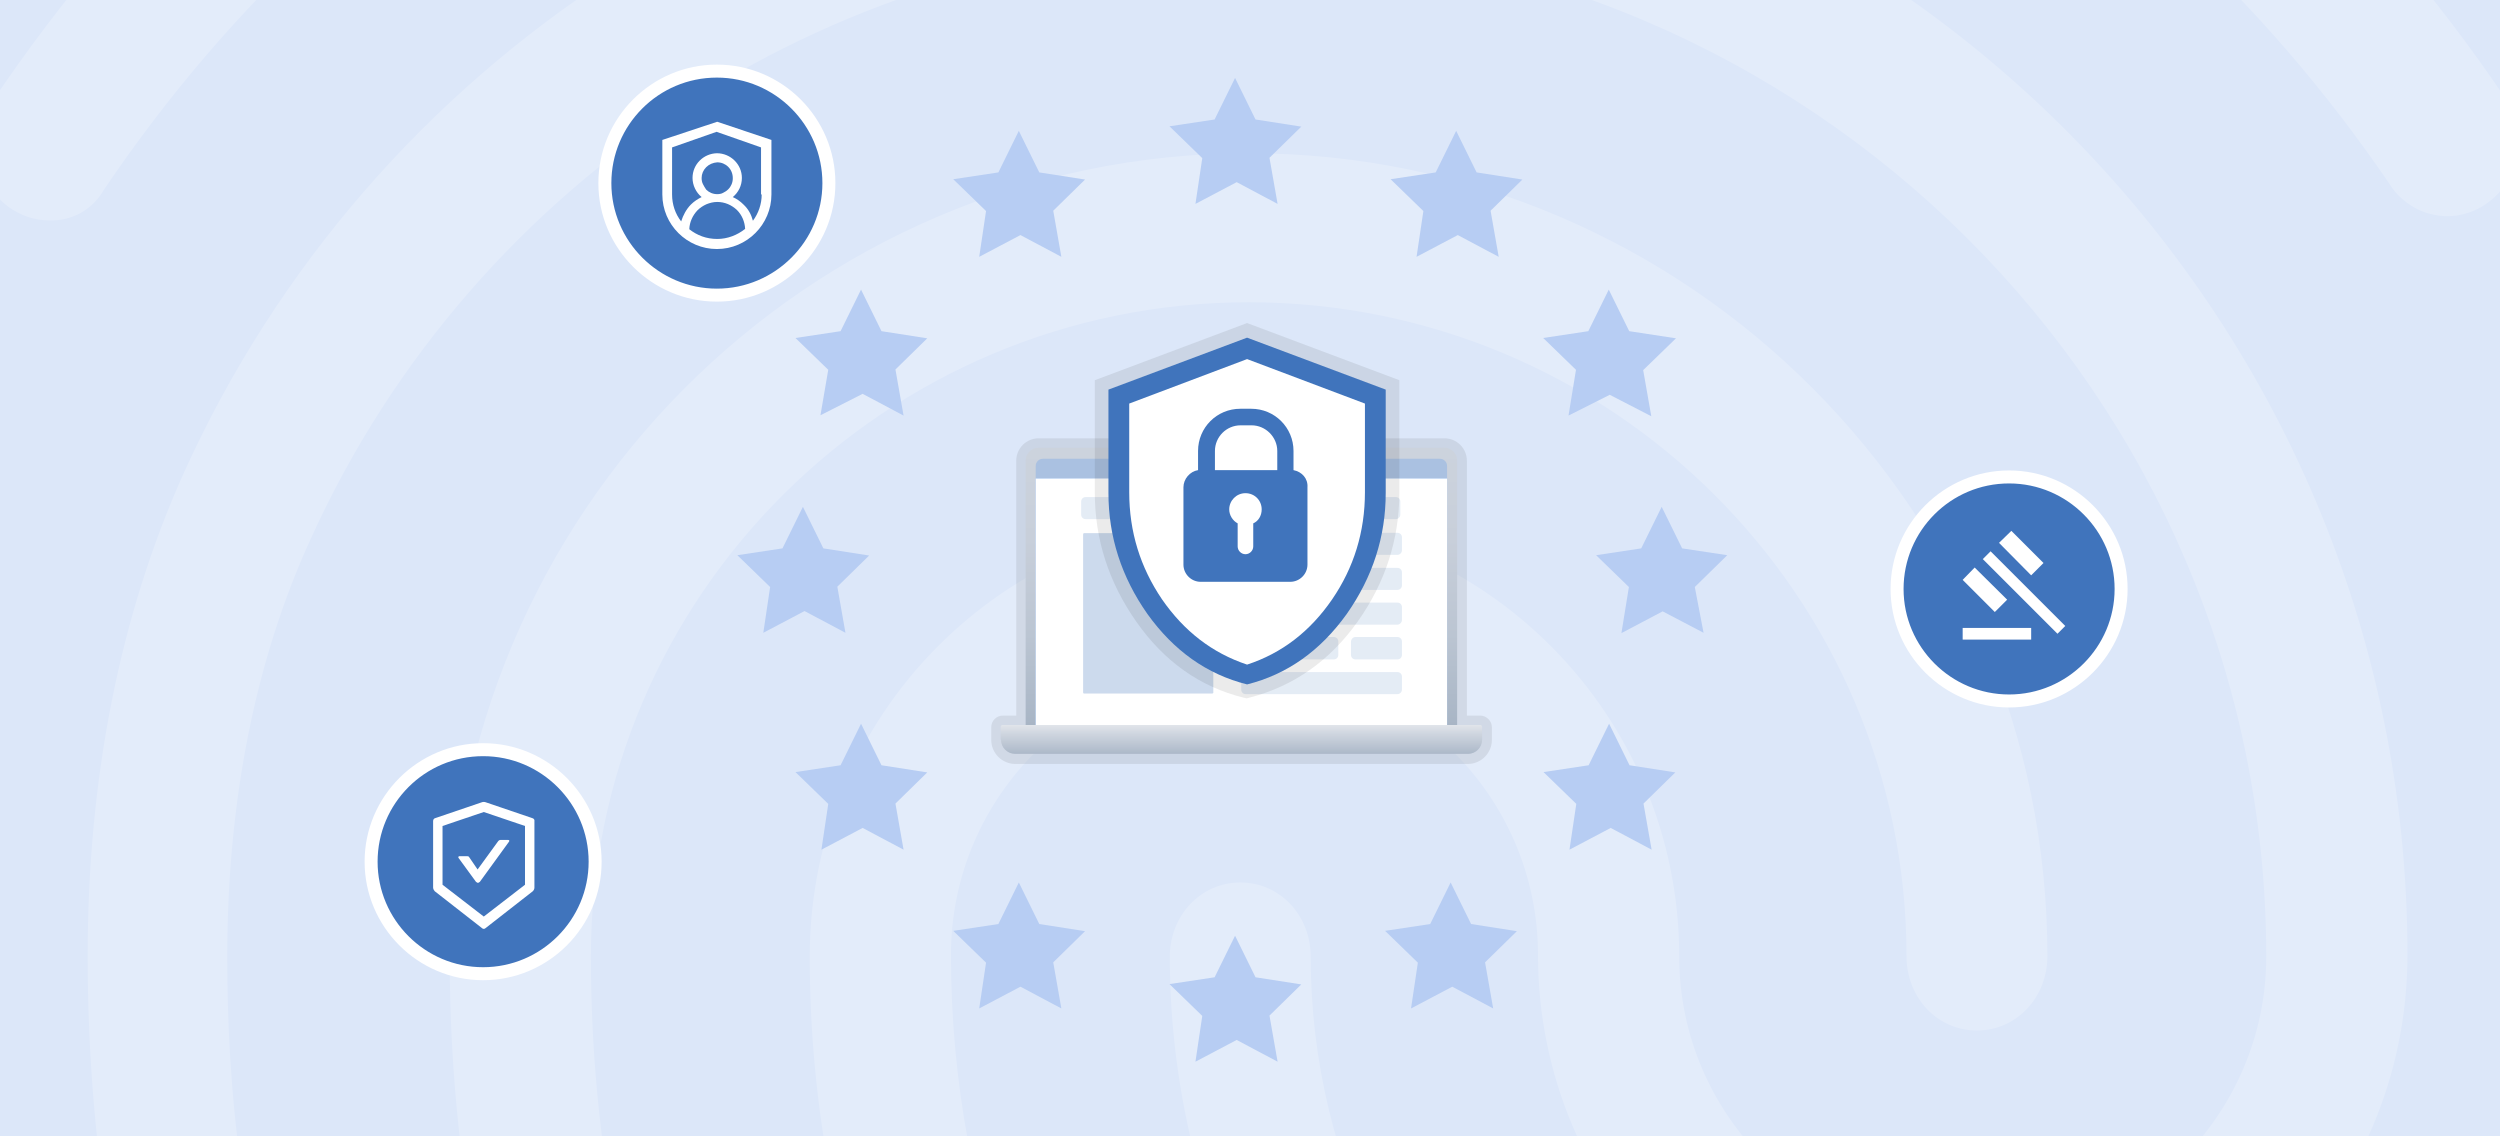
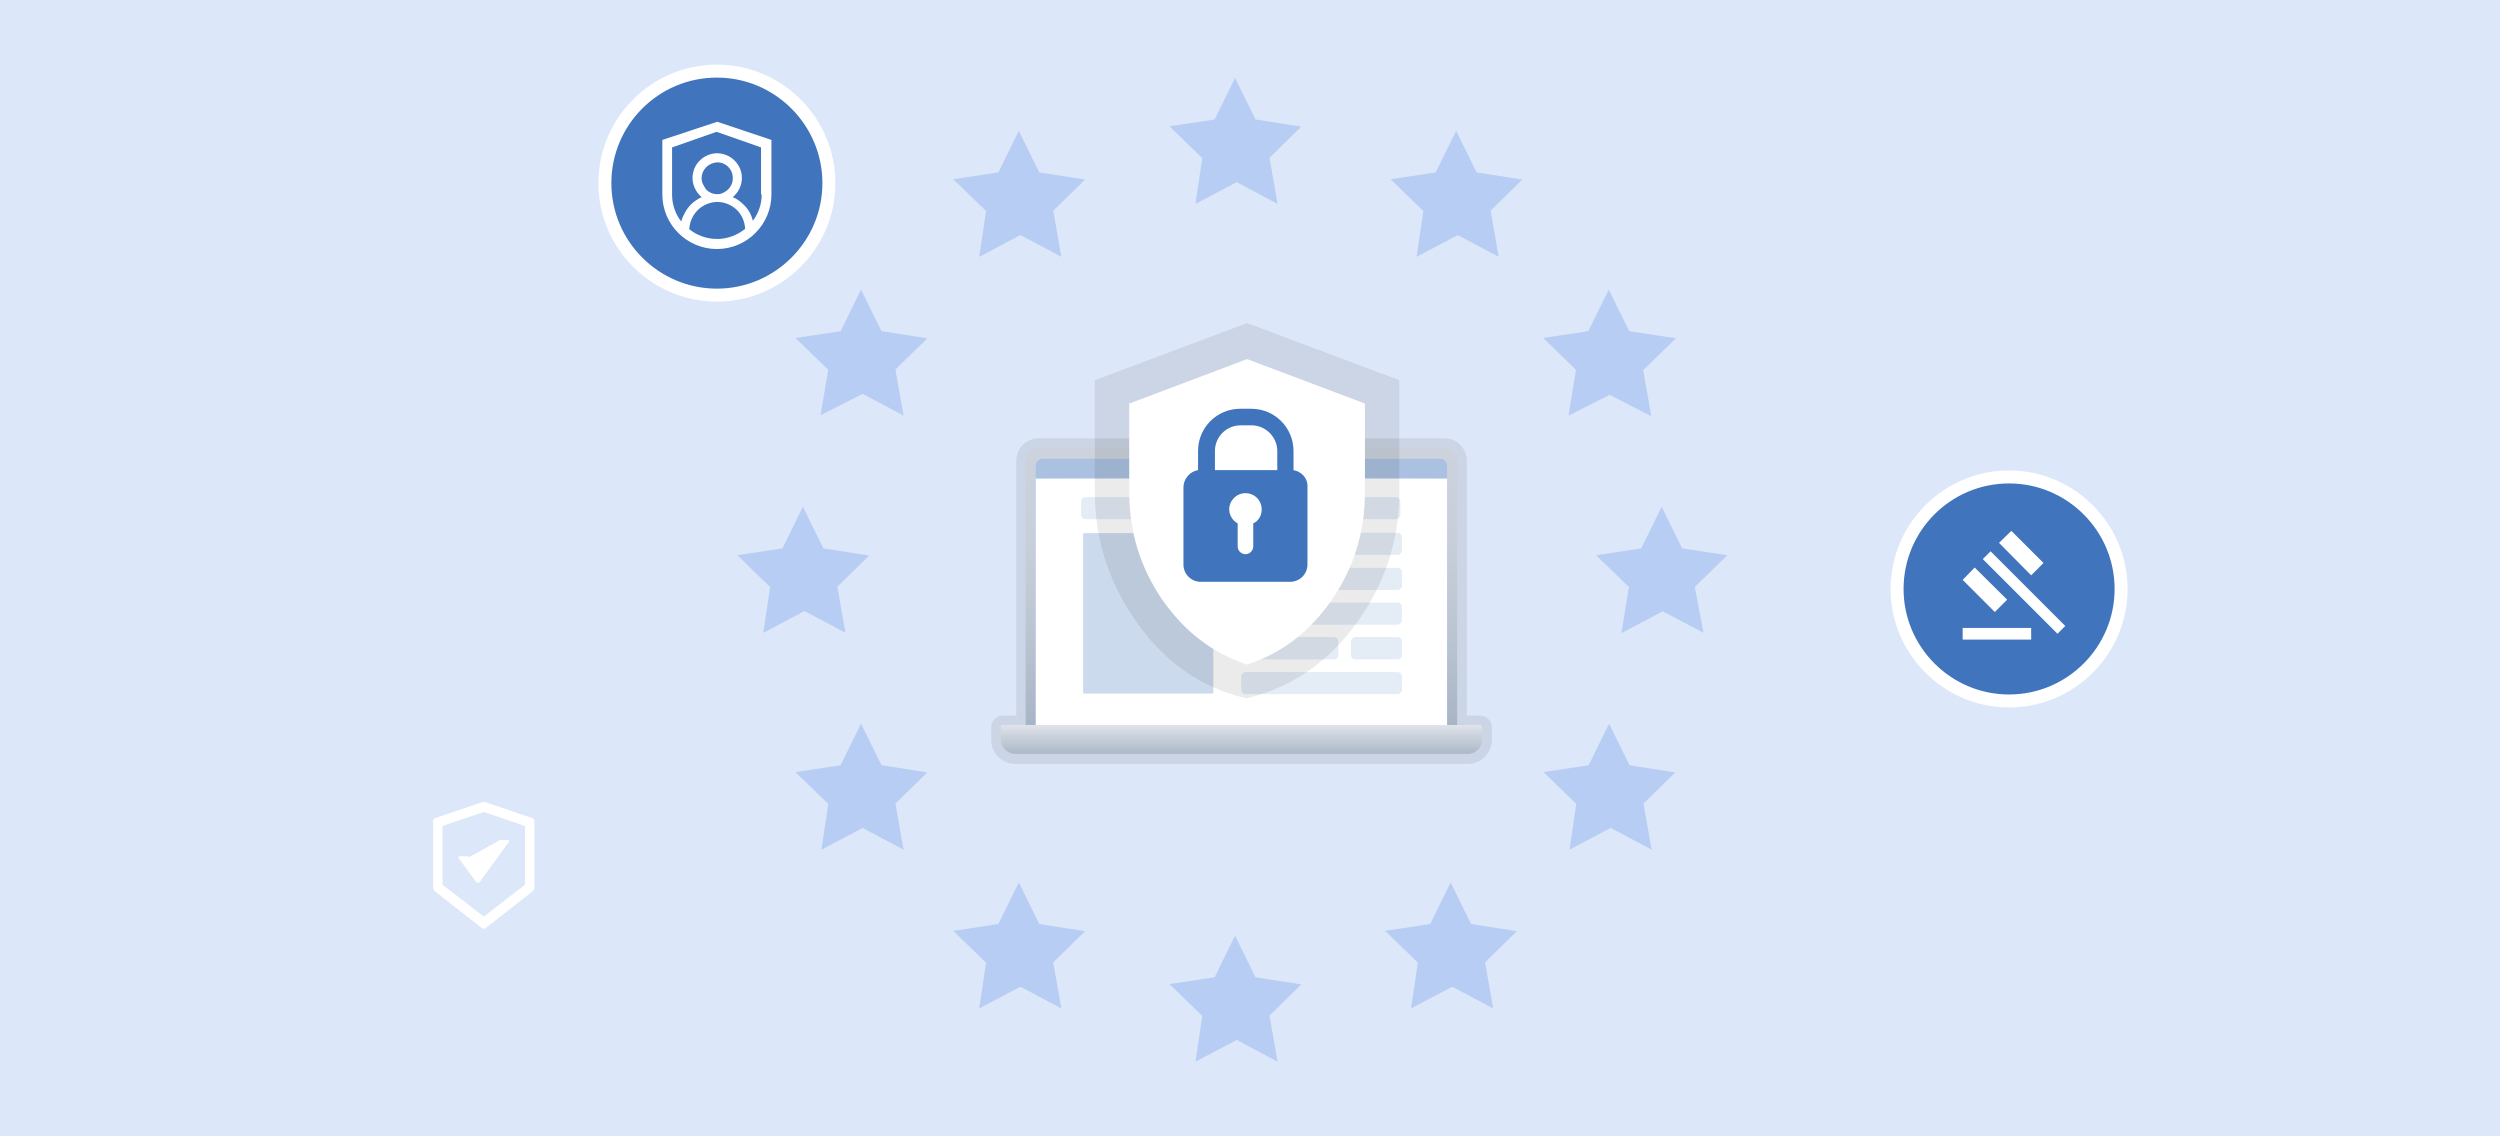
<svg xmlns="http://www.w3.org/2000/svg" xmlns:xlink="http://www.w3.org/1999/xlink" version="1.1" id="Layer_1" x="0px" y="0px" width="770px" height="350px" viewBox="0 0 770 350" style="enable-background:new 0 0 770 350;" xml:space="preserve">
  <rect x="0" y="0" width="770" height="350" fill="#333333" stroke="none" />
  <style type="text/css">
	.st0{clip-path:url(#SVGID_00000023256398035408258690000008274340464865884312_);fill:#DCE7F9;}
	
		.st1{opacity:0.2;clip-path:url(#SVGID_00000067937383868393843250000006838080552757414054_);fill:#FFFFFF;enable-background:new    ;}
	.st2{fill:#4074BC;}
	.st3{fill:#FFFFFF;}
	.st4{fill:#B7CDF3;}
	.st5{fill:#E1C025;}
	.st6{opacity:8.000000e-02;enable-background:new    ;}
	.st7{fill:url(#SVGID_00000107567346873514268370000003493435564254059654_);}
	.st8{fill:url(#SVGID_00000119116194272687742180000012756159284666658469_);}
	.st9{fill:#AAC1E1;}
	.st10{fill:url(#SVGID_00000127750752925076444800000011240705882815986063_);}
	.st11{fill:#CCDAED;}
	.st12{fill:#E4ECF5;}
</style>
  <g>
    <g>
      <g>
        <defs>
          <rect id="SVGID_1_" width="770" height="350" />
        </defs>
        <clipPath id="SVGID_00000065032533322487991200000007809978505495522961_">
          <use xlink:href="#SVGID_1_" style="overflow:visible;" />
        </clipPath>
        <rect style="clip-path:url(#SVGID_00000065032533322487991200000007809978505495522961_);fill:#DCE7F9;" width="770" height="350" />
      </g>
    </g>
    <g>
      <g>
        <defs>
-           <rect id="SVGID_00000142172903216307600660000016477338220975855038_" width="770" height="350" />
-         </defs>
+           </defs>
        <clipPath id="SVGID_00000075882580239775528750000017460282320760974993_">
          <use xlink:href="#SVGID_00000142172903216307600660000016477338220975855038_" style="overflow:visible;" />
        </clipPath>
        <path style="opacity:0.2;clip-path:url(#SVGID_00000075882580239775528750000017460282320760974993_);fill:#FFFFFF;enable-background:new    ;" d="     M637.2-172.9c-3.5,0-7-1-10-2.8c-83.5-45.4-155.6-64.7-242.1-64.7c-86.1,0-167.8,21.6-242.1,64.7c-10.4,6-23.5,1.8-29.6-9.2     c-5.7-11-1.7-25.2,8.7-31.2c79.9-46.2,170.6-70.4,263-70.2c92.6,0,173.4,21.6,262.1,69.7c5.2,2.9,9.1,7.8,10.8,13.5     s1.1,11.9-1.6,17.2C652.4-177.5,645-172.9,637.2-172.9z M15.2,67.9c-4.5,0-8.9-1.5-12.6-4.2c-10-7.4-12.2-21.6-5.2-32.1     c43.1-64.2,97.8-114.7,163-150c136.5-74.3,311.2-74.8,448.2-0.5c65.2,35.4,120,85.4,163,149.1c6.9,10.1,4.8,24.8-5.2,32.1     c-2.3,1.8-5,3-7.8,3.7s-5.8,0.8-8.6,0.2c-2.9-0.5-5.6-1.6-8-3.3c-2.4-1.6-4.5-3.7-6-6.2C696.7-0.9,647.2-46.3,588.5-78     c-124.8-67.4-284.3-67.4-408.6,0.5C120.8-45.4,71.2,0.5,32.1,58.3c-1.7,3-4.1,5.5-7.1,7.2C22,67.2,18.6,68,15.2,67.9z      M286.8,621.6c-2.9,0-5.8-0.6-8.4-1.8s-5-3-6.9-5.2c-37.8-39.9-58.2-65.6-87.4-121.1c-29.9-56.4-45.6-125.2-45.6-199     c0-136.3,110.5-247.3,246.1-247.3s246,111,246,247.3c0,12.8-9.6,22.9-21.7,22.9c-12.2,0-21.7-10.1-21.7-22.9     c0-111-90.8-201.4-202.6-201.4C272.9,93.1,182,183.5,182,294.5c0,66.1,13.9,127.1,40.4,176.6c27.8,52.7,46.9,75.2,80.4,111     c4,4.5,6.2,10.3,6.2,16.3s-2.2,11.8-6.2,16.3C298.7,619,292.9,621.5,286.8,621.6z M598.5,536.8c-51.7,0-97.4-13.8-134.7-40.8     c-32-23-58.1-53.2-76.1-88.2s-27.4-73.8-27.4-113.1c0-12.8,9.6-22.9,21.7-22.9c12.2,0,21.7,10.1,21.7,22.9     c0,32,7.6,63.5,22.3,91.9c14.7,28.4,35.9,52.9,62,71.4c30.9,22,67,32.6,110.4,32.6c15.2-0.3,30.3-1.8,45.2-4.6     c11.7-2.3,23,6,25.2,18.8c1.1,5.9-0.1,12-3.4,16.9c-3.3,5-8.5,8.4-14.4,9.7C633.8,534.7,616.2,536.6,598.5,536.8z M511.1,631.3     c-1.9-0.1-3.8-0.4-5.7-0.9c-69.1-20.2-114.3-47.2-161.7-96.3c-60.9-63.8-94.3-148.6-94.3-239.5c0-74.3,60-134.9,133.9-134.9     s133.9,60.6,133.9,134.9c0,49.1,40.4,89,90.4,89s90.4-39.9,90.4-89c0-172.9-141.3-313.3-315.1-313.3     c-123.5,0-236.5,72.5-287.3,184.9C78.6,203.4,70,246.9,70,294.7c0,35.8,3,92.2,29.2,165.6c4.3,11.9-1.3,25.2-12.6,29.4     c-11.3,4.6-23.9-1.8-27.8-13.3C37.4,416.1,27,356.5,27,294.5c0-55.1,10-105.1,29.5-148.6c57.8-128,186.1-211,326.4-211     c197.8,0,358.6,161,358.6,359.2c0,74.3-60,134.9-133.9,134.9s-133.9-60.6-133.9-134.9c0-49.1-40.4-89-90.4-89s-90.4,39.9-90.4,89     c0,78.4,28.7,151.8,81.3,206.9c41.2,43.1,80.8,67,142.1,84.8c11.7,3.2,18.3,16,15.3,28C529.4,624.4,520.3,631.3,511.1,631.3z" />
      </g>
    </g>
  </g>
  <g>
    <circle class="st2" cx="618.8" cy="181.4" r="34.5" />
    <path class="st3" d="M618.8,148.9c17.9,0,32.5,14.6,32.5,32.5s-14.6,32.5-32.5,32.5s-32.5-14.6-32.5-32.5S600.8,148.9,618.8,148.9    M618.8,144.9c-20.1,0-36.5,16.4-36.5,36.5s16.4,36.5,36.5,36.5s36.5-16.4,36.5-36.5S638.9,144.9,618.8,144.9L618.8,144.9z" />
  </g>
  <g>
-     <circle class="st2" cx="148.8" cy="265.4" r="34.5" />
-     <path class="st3" d="M148.8,232.9c17.9,0,32.5,14.6,32.5,32.5s-14.6,32.5-32.5,32.5s-32.5-14.6-32.5-32.5S130.8,232.9,148.8,232.9    M148.8,228.9c-20.1,0-36.5,16.4-36.5,36.5s16.4,36.5,36.5,36.5s36.5-16.4,36.5-36.5S168.9,228.9,148.8,228.9L148.8,228.9z" />
-   </g>
+     </g>
  <g>
    <circle class="st2" cx="220.8" cy="56.4" r="34.5" />
    <path class="st3" d="M220.8,23.9c17.9,0,32.5,14.6,32.5,32.5s-14.6,32.5-32.5,32.5s-32.5-14.6-32.5-32.5S202.8,23.9,220.8,23.9    M220.8,19.9c-20.1,0-36.5,16.4-36.5,36.5s16.4,36.5,36.5,36.5s36.5-16.4,36.5-36.5S240.9,19.9,220.8,19.9L220.8,19.9z" />
  </g>
  <g>
    <path class="st3" d="M604.5,197v-3.6h21.1v3.6H604.5z M614.4,188.5l-9.9-9.9l3.7-3.8l10,9.9L614.4,188.5z M625.6,177.2l-9.9-10   l3.8-3.7l9.9,9.9L625.6,177.2z M633.7,195.2l-23-23l2.4-2.4l23,23L633.7,195.2z" />
  </g>
  <path class="st4" d="M370.3,312.9l-10.1-9.8l13.9-2.1l6.3-12.8l6.3,12.8l14.1,2.2l-9.8,9.6l2.5,14.2l-12.6-6.7l-12.7,6.7  L370.3,312.9z M436.7,296.5l-10.1-9.8l13.9-2.1l6.3-12.8l6.3,12.8l14.1,2.2l-9.8,9.6l2.5,14.2l-12.6-6.7l-12.7,6.7L436.7,296.5z   M303.7,296.5l-10.1-9.8l13.9-2.1l6.3-12.8l6.3,12.8l14.1,2.2l-9.8,9.6l2.5,14.2l-12.6-6.7l-12.7,6.7L303.7,296.5z M485.5,247.6  l-10.1-9.8l13.9-2.1l6.3-12.8l6.3,12.8l14.1,2.2l-9.8,9.6l2.5,14.2l-12.6-6.7l-12.7,6.7L485.5,247.6z M255.1,247.6l-10.1-9.8  l13.9-2.1l6.3-12.8l6.3,12.8l14.1,2.2l-9.8,9.6l2.5,14.2l-12.6-6.7l-12.7,6.7L255.1,247.6z M501.7,180.8l-10.1-9.8l13.9-2.1  l6.3-12.8l6.3,12.8l13.9,2.1l-10,9.8l2.7,14.1l-12.6-6.6l-12.7,6.7L501.7,180.8z M237.2,180.8l-10.1-9.8l13.9-2.1l6.3-12.8l6.3,12.8  l14.1,2.2l-9.8,9.6l2.5,14.2l-12.6-6.7l-12.7,6.7L237.2,180.8z M495.8,121.6l-12.7,6.4l2.3-14.1l-10.1-9.8l13.9-2.1l6.3-12.8  l6.3,12.8l14.4,2.2l-10.1,9.8l2.5,14.2L495.8,121.6z M255.1,113.9l-10.1-9.8l13.9-2.1l6.3-12.8l6.3,12.8l14.1,2.2l-9.8,9.6l2.5,14.2  l-12.6-6.7l-13,6.6L255.1,113.9z M438.4,65l-10.1-9.8l13.9-2.1l6.3-12.8l6.3,12.8l14.1,2.2l-9.8,9.6l2.5,14.2l-12.6-6.7l-12.7,6.7  L438.4,65z M303.7,65l-10.1-9.8l13.9-2.1l6.3-12.8l6.3,12.8l14.1,2.2l-9.8,9.6l2.5,14.2l-12.6-6.7l-12.7,6.7L303.7,65z M370.3,48.7  l-10.1-9.8l13.9-2.1l6.3-12.8l6.3,12.8l14.1,2.2l-9.8,9.6l2.5,14.2l-12.6-6.7l-12.7,6.7L370.3,48.7z" />
-   <path class="st5" d="M367,208.4c-0.2-0.4,0-0.6,0.2-0.8c0.1,0.1,0.1,0.1,0.2,0.2L367,208.4" />
  <g>
    <path class="st6" d="M455.9,220.4h-4.1v-78.5c0-3.8-3.1-6.9-6.9-6.9h-125c-3.8,0-6.9,3.1-6.9,6.9v78.5h-4.1c-2,0-3.6,1.6-3.6,3.6   v3.9c0,4.1,3.4,7.4,7.4,7.4h139.4c4.1,0,7.4-3.4,7.4-7.4v-3.9C459.5,222,457.8,220.4,455.9,220.4z" />
    <linearGradient id="SVGID_00000135652969642709822730000011555714556259835265_" gradientUnits="userSpaceOnUse" x1="382.325" y1="-436.477" x2="382.325" y2="-351.068" gradientTransform="matrix(1 0 0 -1 0 -213.102)">
      <stop offset="0" style="stop-color:#A8B5C5" />
      <stop offset="0.326" style="stop-color:#BBC5D2" />
      <stop offset="0.672" style="stop-color:#C8CFDA" />
      <stop offset="1" style="stop-color:#CCD3DD" />
    </linearGradient>
    <path style="fill:url(#SVGID_00000135652969642709822730000011555714556259835265_);" d="M315.9,141.8c0-2.1,1.8-3.9,3.9-3.9h125.1   c2.1,0,3.9,1.8,3.9,3.9v81.6H315.9V141.8z" />
    <linearGradient id="SVGID_00000164507708988233545450000003841057584300081547_" gradientUnits="userSpaceOnUse" x1="382.395" y1="-1160.479" x2="382.395" y2="-1142.296" gradientTransform="matrix(1 0 0 -1 0 -918.898)">
      <stop offset="0" style="stop-color:#899BB1" />
      <stop offset="0.185" style="stop-color:#91A2B6" />
      <stop offset="0.478" style="stop-color:#A8B5C6" />
      <stop offset="0.841" style="stop-color:#CDD4DE" />
      <stop offset="1" style="stop-color:#E0E4EA" />
    </linearGradient>
    <path style="fill:url(#SVGID_00000164507708988233545450000003841057584300081547_);" d="M308.3,227.8c0,2.5,2,4.4,4.4,4.4h139.4   c2.5,0,4.4-2,4.4-4.4v-3.9c0-0.3-0.2-0.6-0.6-0.6H308.8c-0.3,0-0.6,0.2-0.6,0.6V227.8L308.3,227.8z" />
    <path class="st9" d="M445.7,143.5c0-1.2-1-2.2-2.2-2.2H321.2c-1.2,0-2.2,1-2.2,2.2v3.9h126.7V143.5z" />
    <linearGradient id="SVGID_00000025404611459720077560000017482522756547811968_" gradientUnits="userSpaceOnUse" x1="319.004" y1="-1104.301" x2="445.716" y2="-1104.301" gradientTransform="matrix(1 0 0 -1 0 -918.898)">
      <stop offset="0" style="stop-color:#83B6FD" />
      <stop offset="0.49" style="stop-color:#F0F0F0" />
      <stop offset="1" style="stop-color:#83B6FD" />
    </linearGradient>
    <rect x="319" y="147.4" style="fill:url(#SVGID_00000025404611459720077560000017482522756547811968_);" width="126.7" height="75.9" />
    <rect x="319" y="147.4" class="st3" width="126.7" height="75.9" />
    <g>
      <path class="st11" d="M373.4,213.6h-39.5c-0.2,0-0.3-0.1-0.3-0.4v-48.6c0-0.2,0.1-0.4,0.3-0.4h39.5c0.2,0,0.3,0.1,0.3,0.4v48.6    C373.8,213.3,373.6,213.6,373.4,213.6z" />
    </g>
    <g>
      <g>
        <path class="st12" d="M396.8,170.9h-12.9c-0.8,0-1.4-0.6-1.4-1.4v-4c0-0.8,0.6-1.4,1.4-1.4h12.9c0.8,0,1.4,0.6,1.4,1.4v4     C398.2,170.3,397.6,170.9,396.8,170.9z" />
      </g>
      <g>
        <path class="st12" d="M430.4,170.9h-26.9c-0.8,0-1.4-0.6-1.4-1.4v-4c0-0.8,0.6-1.4,1.4-1.4h26.9c0.8,0,1.4,0.6,1.4,1.4v4     C431.8,170.3,431.1,170.9,430.4,170.9z" />
      </g>
    </g>
    <g>
      <g>
        <path class="st12" d="M417.5,196.2h12.9c0.8,0,1.4,0.6,1.4,1.4v4.1c0,0.8-0.6,1.4-1.4,1.4h-12.9c-0.8,0-1.4-0.6-1.4-1.4v-4     C416.1,196.9,416.7,196.2,417.5,196.2z" />
      </g>
      <g>
        <path class="st12" d="M383.9,196.2h26.9c0.8,0,1.4,0.6,1.4,1.4v4.1c0,0.8-0.6,1.4-1.4,1.4h-26.9c-0.8,0-1.4-0.6-1.4-1.4v-4     C382.5,196.9,383.2,196.2,383.9,196.2z" />
      </g>
    </g>
    <g>
      <path class="st12" d="M430.4,181.7h-46.7c-0.8,0-1.4-0.6-1.4-1.4v-4c0-0.8,0.6-1.4,1.4-1.4h46.7c0.8,0,1.4,0.6,1.4,1.4v4    C431.8,181.1,431.1,181.7,430.4,181.7z" />
    </g>
    <g>
      <path class="st12" d="M430.4,192.4h-46.7c-0.8,0-1.4-0.6-1.4-1.4v-4c0-0.8,0.6-1.4,1.4-1.4h46.7c0.8,0,1.4,0.6,1.4,1.4v4    C431.8,191.7,431.1,192.4,430.4,192.4z" />
    </g>
    <g>
      <path class="st12" d="M430.4,213.8h-46.7c-0.8,0-1.4-0.6-1.4-1.4v-4c0-0.8,0.6-1.4,1.4-1.4h46.7c0.8,0,1.4,0.6,1.4,1.4v4    C431.8,213.2,431.1,213.8,430.4,213.8z" />
    </g>
    <g>
      <path class="st12" d="M429.9,159.9h-95.5c-0.8,0-1.4-0.6-1.4-1.4v-4c0-0.8,0.6-1.4,1.4-1.4h95.5c0.8,0,1.4,0.6,1.4,1.4v4    C431.3,159.3,430.6,159.9,429.9,159.9z" />
    </g>
  </g>
  <path class="st6" d="M383.1,214.9c-13.4-3.3-24.5-11.1-33.1-23.4c-8.5-12.1-12.8-25.4-12.8-39.8v-34.6l46.9-17.6l46.9,17.6v34.6  c0,14.3-4.3,27.7-12.8,39.7c-8.6,12.1-19.7,19.9-33.1,23.4l-1.1,0.3L383.1,214.9z" />
-   <path class="st2" d="M384.1,210.8c-12.4-3.1-22.6-10.4-30.7-21.7c-8-11.4-12-23.8-12-37.3v-31.8l42.7-16l42.7,16v31.8  c0,13.5-4,25.9-12,37.3C406.7,200.4,396.5,207.7,384.1,210.8z" />
  <path class="st3" d="M384.1,204.7c10.7-3.5,19.4-10.2,26.2-20.1c6.7-9.8,10.1-20.8,10.1-33v-27.3l-36.3-13.7l-36.3,13.7v27.3  c0,12.2,3.4,23.1,10.1,33C364.7,194.4,373.3,201.1,384.1,204.7z" />
  <g>
    <g>
      <path class="st2" d="M398.4,144.8v-5.9c0-7.2-5.8-13-13-13H382c-7.2,0-13,5.8-13,13v5.9c-2.5,0.4-4.5,2.7-4.5,5.3v23.8    c0,2.9,2.4,5.3,5.3,5.3h27.6c2.9,0,5.3-2.4,5.3-5.3v-23.8C402.9,147.4,401,145.3,398.4,144.8z M386,161.2v7.1    c0,1.3-1.1,2.4-2.4,2.4c-1.3,0-2.4-1.1-2.4-2.4v-7.1c-1.5-0.8-2.6-2.5-2.6-4.3c0-2.7,2.2-5,5-5c2.8,0,5,2.2,5,5    C388.6,158.8,387.6,160.5,386,161.2z M393.3,144.8h-19.1v-5.9c0-4.3,3.5-7.9,7.9-7.9h3.4c4.3,0,7.9,3.6,7.9,7.9V144.8L393.3,144.8    z" />
    </g>
  </g>
-   <path class="st3" d="M164,252l-14.4-4.9c-0.2-0.1-0.4-0.1-0.6-0.1s-0.4,0-0.6,0.1L134,252c-0.4,0.1-0.6,0.5-0.6,0.9v20.5  c0,0.4,0.3,0.9,0.5,1.1l14.6,11.4c0.1,0.1,0.3,0.2,0.5,0.2s0.4-0.1,0.5-0.2l14.6-11.4c0.3-0.3,0.5-0.7,0.5-1.1v-20.5  C164.7,252.5,164.4,252.1,164,252z M161.7,272.5l-12.7,9.8l-12.7-9.8v-18.1l12.7-4.3l12.7,4.3V272.5z M144.5,264  c-0.1-0.2-0.3-0.3-0.6-0.3h-2.4c-0.3,0-0.4,0.3-0.3,0.5l5.4,7.4c0.1,0.1,0.1,0.1,0.3,0.2c0.1,0.1,0.2,0.1,0.3,0.1s0.2,0,0.3-0.1  c0.1-0.1,0.2-0.1,0.3-0.2l9-12.4c0.2-0.3,0-0.5-0.3-0.5h-2.4c-0.2,0-0.4,0.1-0.6,0.3l-6.4,8.8L144.5,264z" />
+   <path class="st3" d="M164,252l-14.4-4.9c-0.2-0.1-0.4-0.1-0.6-0.1s-0.4,0-0.6,0.1L134,252c-0.4,0.1-0.6,0.5-0.6,0.9v20.5  c0,0.4,0.3,0.9,0.5,1.1l14.6,11.4c0.1,0.1,0.3,0.2,0.5,0.2s0.4-0.1,0.5-0.2l14.6-11.4c0.3-0.3,0.5-0.7,0.5-1.1v-20.5  C164.7,252.5,164.4,252.1,164,252z M161.7,272.5l-12.7,9.8l-12.7-9.8v-18.1l12.7-4.3l12.7,4.3V272.5z M144.5,264  c-0.1-0.2-0.3-0.3-0.6-0.3h-2.4c-0.3,0-0.4,0.3-0.3,0.5l5.4,7.4c0.1,0.1,0.1,0.1,0.3,0.2c0.1,0.1,0.2,0.1,0.3,0.1s0.2,0,0.3-0.1  c0.1-0.1,0.2-0.1,0.3-0.2l9-12.4c0.2-0.3,0-0.5-0.3-0.5h-2.4c-0.2,0-0.4,0.1-0.6,0.3L144.5,264z" />
  <path class="st3" d="M220.9,37.5L204,43.1v16.8c0,9.3,7.6,16.8,16.8,16.8c9.3,0,16.8-7.6,16.8-16.8V43.1L220.9,37.5z M212.3,70.6  c0.1-2.2,1-4.2,2.5-5.8c0.8-0.8,1.7-1.4,2.8-1.9c1-0.4,2.1-0.7,3.3-0.7c2.3,0,4.4,0.9,6.1,2.5c1.5,1.5,2.4,3.6,2.5,5.8  c-2.4,1.9-5.4,3.1-8.6,3.1C217.6,73.6,214.7,72.5,212.3,70.6z M216.5,56.7c-0.3-0.6-0.4-1.2-0.4-1.9c0-1.2,0.5-2.4,1.4-3.3  c0.9-0.9,2.1-1.4,3.4-1.5c1.3,0,2.5,0.5,3.4,1.4c0.9,0.9,1.4,2.1,1.4,3.5c0,1.3-0.5,2.5-1.4,3.4c-0.5,0.5-1,0.8-1.6,1.1  c-0.5,0.3-1.2,0.4-1.8,0.4c-1.3,0-2.5-0.5-3.4-1.4C217.1,57.8,216.8,57.3,216.5,56.7z M234.6,59.9c0,3-1,5.8-2.7,8.1  c-0.5-1.9-1.4-3.6-2.9-5c-1-1-2-1.7-3.3-2.3c1.7-1.4,2.8-3.5,2.8-5.9c0-4.2-3.5-7.6-7.7-7.6c-4.1,0.1-7.5,3.4-7.5,7.6  c0,2.3,1.1,4.5,2.8,5.9c-1.2,0.6-2.3,1.3-3.3,2.3c-1.4,1.4-2.4,3.3-3,5.2c-1.8-2.3-2.8-5.2-2.8-8.3V45.4l13.7-4.8l13.7,4.8V59.9z" />
</svg>